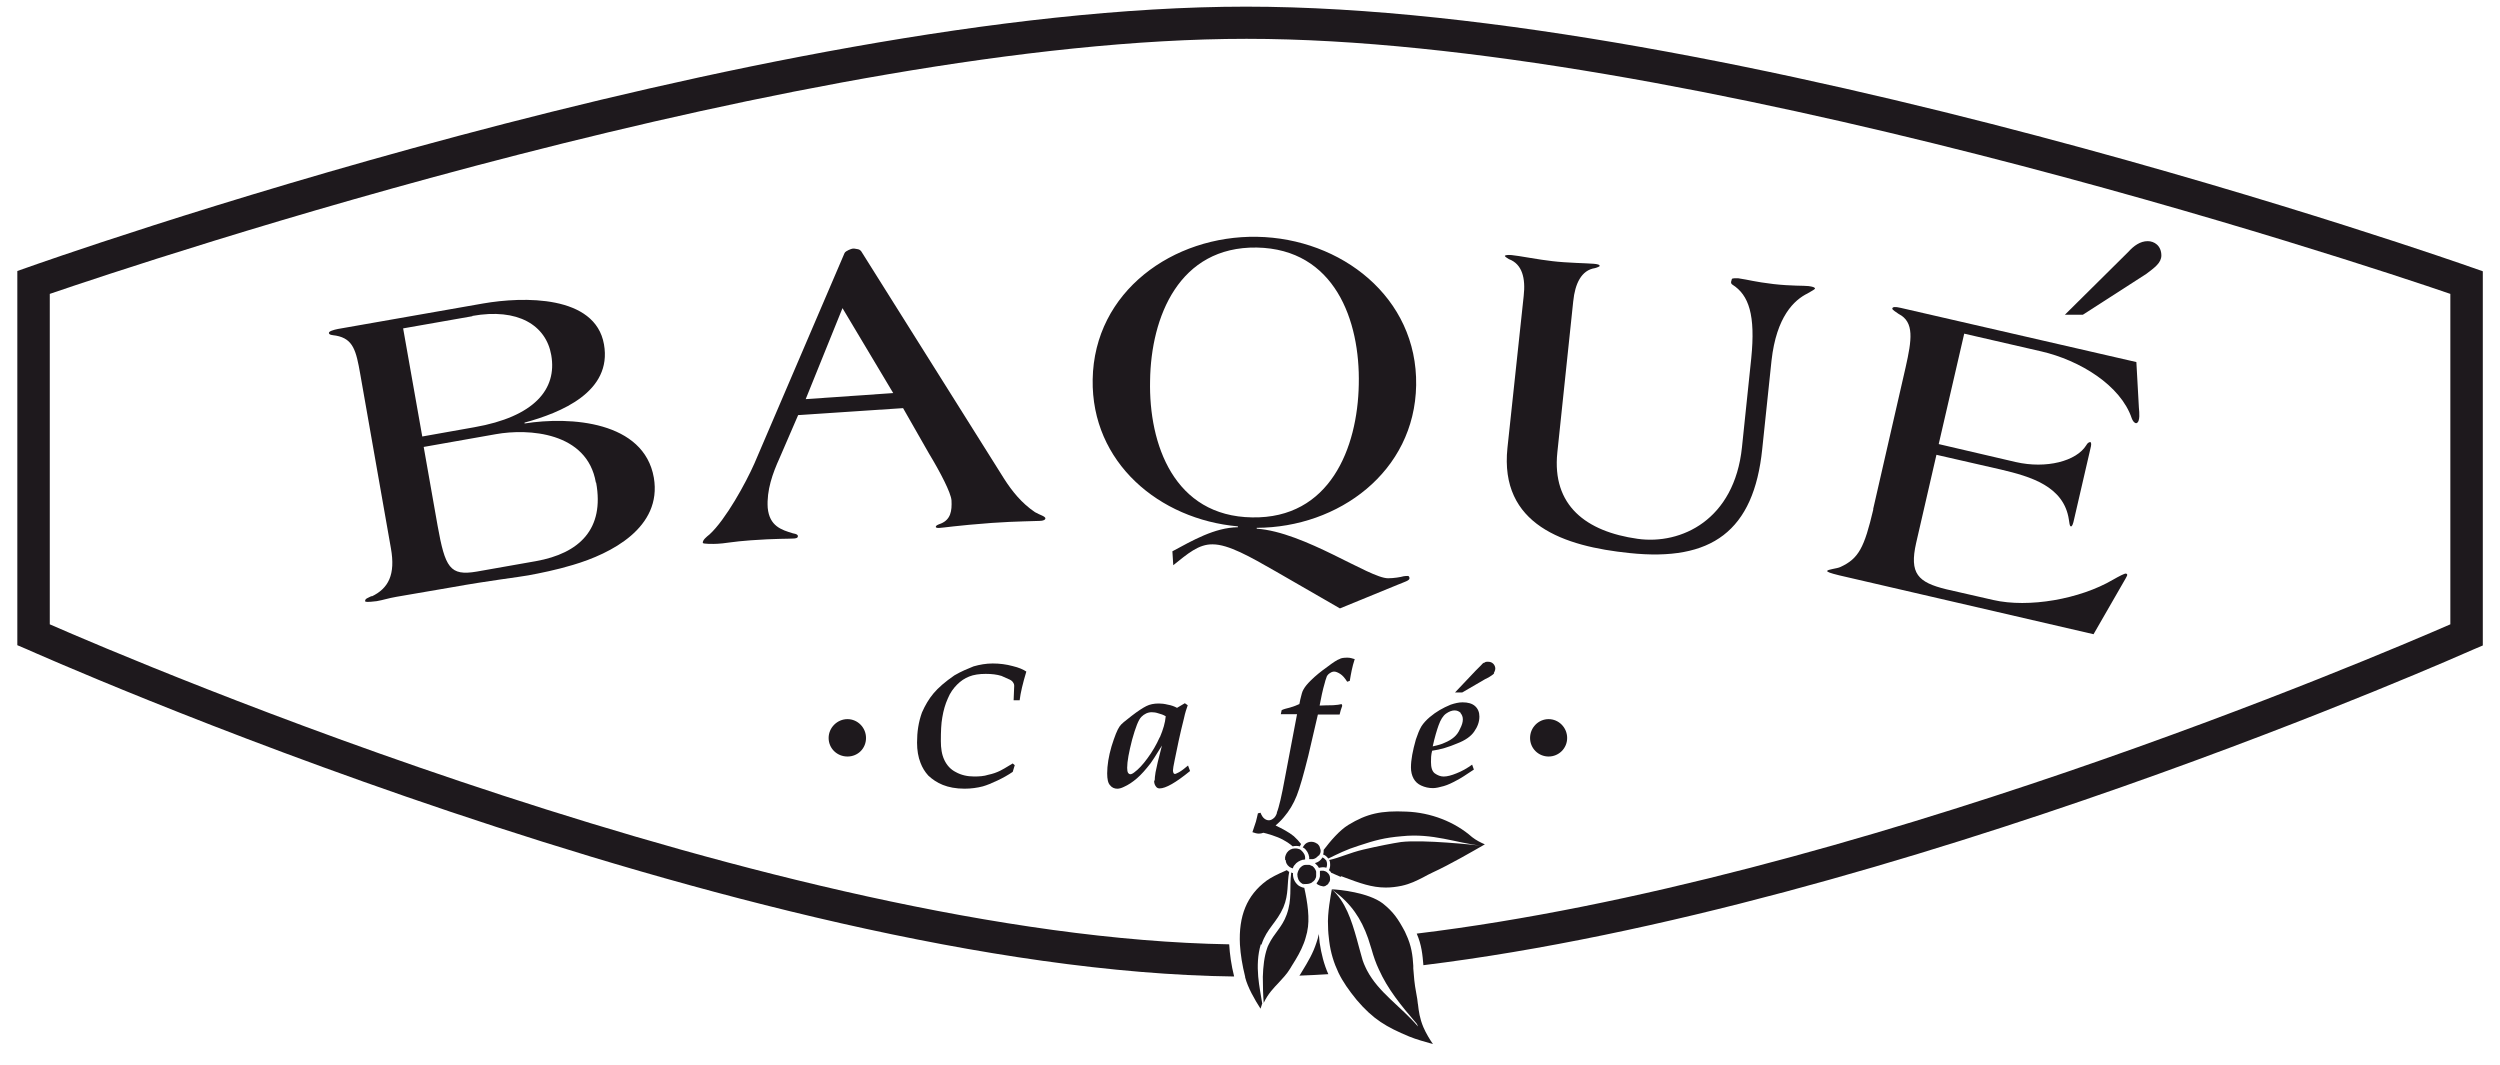
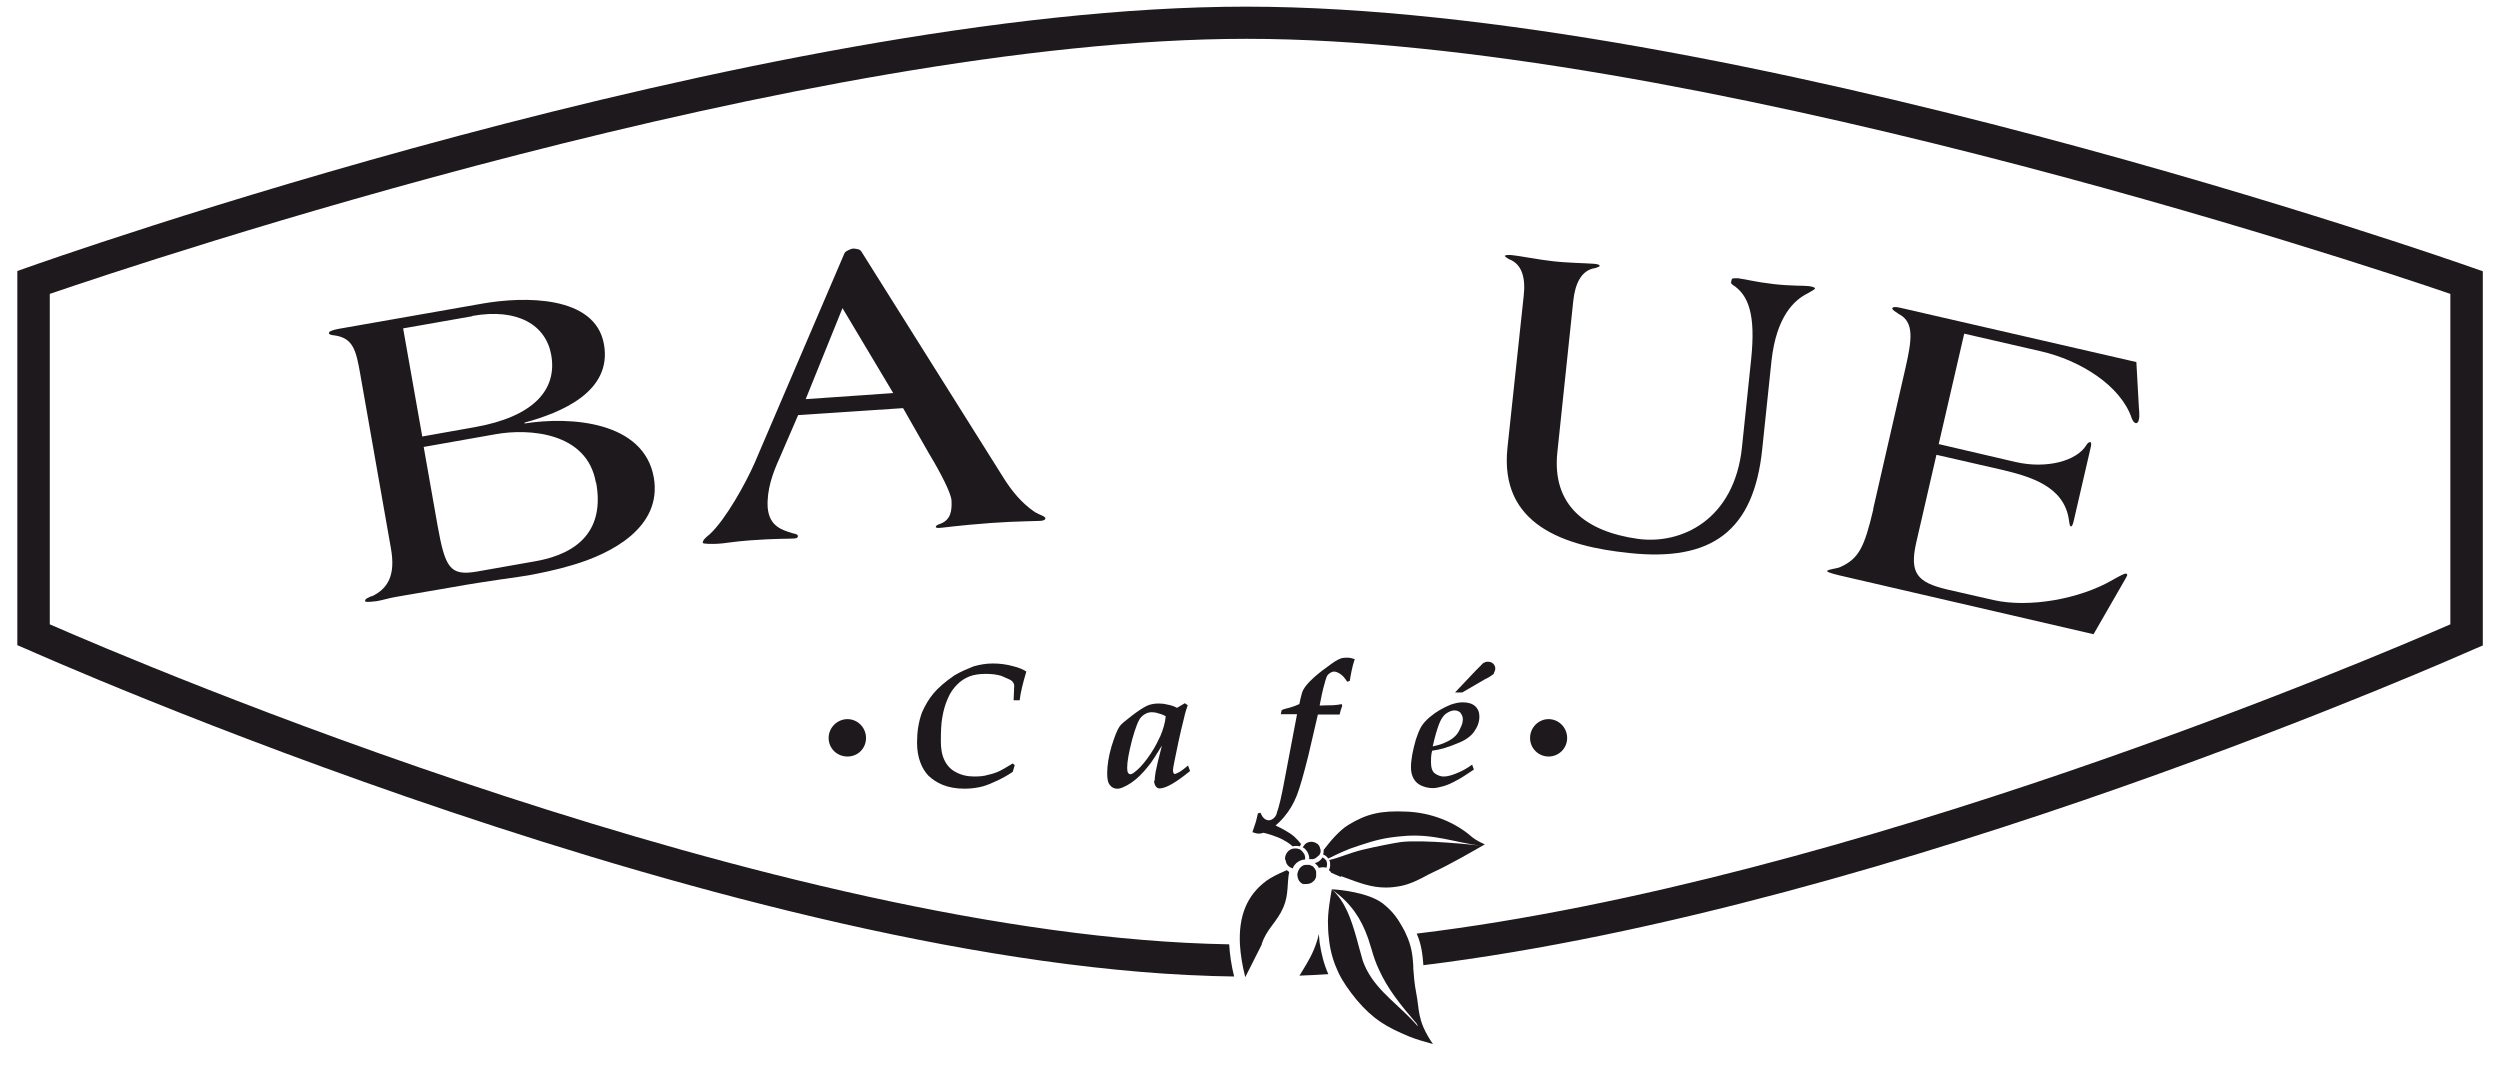
<svg xmlns="http://www.w3.org/2000/svg" fill="none" height="49" viewBox="0 0 115 49" width="115">
  <g fill="#1e191d">
    <path d="m60.664 42.933v.04c-.027.147-.067.267-.107.387-.16.493-.373.853-.667 1.333l-.08.133s-.027.04-.04.053c.44-.013.88-.04 1.333-.067-.2-.453-.32-.92-.4-1.453-.013-.133-.027-.28-.04-.427z" />
-     <path d="m60.13 42.853c.133-.573.013-1.36-.133-2.013-.093-.013-.187-.053-.267-.107-.187-.147-.267-.36-.253-.573-.027 0-.053-.013-.08-.027-.093.707.053 1.213-.213 1.947-.213.587-.573.84-.827 1.373-.027.053-.053.107-.067.16-.133.373-.187.853-.2 1.32 0 .44.013.88.04 1.2.2-.427.467-.693.693-.933.08-.093.173-.187.253-.28.093-.107.187-.227.267-.36l.08-.133c.253-.4.413-.68.547-1.027.067-.16.107-.333.16-.533" />
    <path d="m58.743 37.386c-.04.12-.093.213-.173.267-.067.053-.133.08-.2.08-.08 0-.147-.027-.213-.08-.067-.053-.12-.133-.173-.267l-.12.027c-.027.147-.067.267-.093.387-.04.133-.093.28-.16.48.107.04.213.067.293.067.067 0 .147-.013.213-.04.12.027.627.16.92.333.173.093.307.187.427.293.107-.027.227-.027.333 0 .013-.04.027-.067.053-.107-.093-.12-.2-.24-.333-.36-.227-.187-.56-.36-.84-.493.12-.107.253-.227.373-.373.253-.293.453-.627.6-1 .147-.373.32-.987.533-1.84l.44-1.893h1c.027-.12.067-.267.12-.4l-.027-.08c-.093.027-.213.04-.387.053-.293 0-.467.013-.533.013h-.093c.067-.347.133-.693.24-1.053.027-.133.08-.227.093-.293.04-.067.093-.12.147-.147.053-.04.12-.067.187-.067.08 0 .173.04.28.107.107.067.213.187.32.36l.12-.04c.053-.32.107-.64.227-1-.12-.04-.227-.067-.333-.067-.16 0-.293.013-.373.067-.093.027-.28.147-.56.36-.28.2-.533.4-.76.627-.147.147-.253.267-.333.413-.053.08-.093.24-.147.467-.013.107-.04.173-.04.2-.107.053-.253.107-.427.16-.173.04-.307.08-.387.12l-.04.187h.747l-.56 2.947c-.147.8-.267 1.333-.373 1.587" />
    <path d="m61.703 40.307.107.04c.747.28 1.293.48 1.933.48.24 0 .48-.027.733-.08.413-.093.667-.227.987-.387.133-.08.28-.147.44-.227.787-.36 1.867-.987 2.4-1.293-.187-.08-.4-.187-.587-.333-.8-.707-1.907-1.133-3.027-1.173-1.16-.053-1.813.093-2.667.613-.413.253-.827.747-1.133 1.147 0 .067 0 .147-.027.213.04.013.067.027.107.053.053.04.093.08.133.133.44-.213.827-.413 1.387-.587.76-.253 1.2-.373 2-.44 1.427-.147 2.48.307 3.667.44h.04s-.027 0-.04 0c-.32-.04-2.693-.293-3.707-.173-.36.053-1.053.187-1.733.347-.627.147-1.12.387-1.573.48.027.04.04.093.04.147.013.107 0 .227-.053.32.04.027.08.067.107.12.147.067.293.133.427.187" />
    <path d="m113.677 12.293c-.333-.12-34.067-11.987-56.36-11.987s-55.693 11.867-56.027 11.987l-.493.173v17.213l.44.187c.333.147 33.12 14.773 55.533 15.053-.133-.533-.2-1.027-.227-1.48-20.693-.347-50.32-13-54.253-14.72v-15.2c4.253-1.453 34.947-11.733 55.053-11.733 20.107 0 51.147 10.28 55.373 11.733v15.2c-3.52 1.533-27.613 11.813-47.547 14.227.227.52.267.973.307 1.453 21.68-2.667 47.987-14.387 48.293-14.52l.44-.187v-17.213l-.493-.173z" />
-     <path d="m58.037 43.453s0-.013 0-.027c.24-.72.693-.987 1-1.693.253-.6.16-1.107.267-1.627-.027-.013-.053-.027-.08-.053 0 0-.013-.013-.027-.027-.44.187-.747.347-.947.493-.893.667-1.28 1.613-1.213 2.933.027.453.107.947.24 1.48v.027c.12.467.44 1.027.707 1.44.013-.053.04-.12.053-.16 0-.027.013-.04.027-.067-.053-.36-.147-.787-.187-1.253-.04-.48-.027-1.0.12-1.48" />
+     <path d="m58.037 43.453s0-.013 0-.027c.24-.72.693-.987 1-1.693.253-.6.16-1.107.267-1.627-.027-.013-.053-.027-.08-.053 0 0-.013-.013-.027-.027-.44.187-.747.347-.947.493-.893.667-1.28 1.613-1.213 2.933.027.453.107.947.24 1.48v.027" />
    <path d="m17.104 27.413c-.173.093-.32.12-.307.24 0 .04.093.053.533 0 .307-.053.52-.133.907-.2l2.56-.44c1.707-.307 3.08-.467 3.507-.547.507-.093 1.307-.253 2.053-.48 1.76-.52 4.107-1.72 3.72-4.013-.453-2.6-3.84-2.827-5.947-2.493v-.04c1.667-.453 4.04-1.413 3.653-3.6-.4-2.28-3.72-2.2-5.56-1.88l-6.68 1.173c-.2.04-.427.107-.413.187.013.093.16.093.333.12.787.147.92.693 1.107 1.76l1.413 8.027c.213 1.2-.107 1.84-.893 2.213m10.333-5.24c.387 2.133-.76 3.253-2.773 3.613l-2.72.48c-1.24.213-1.453-.187-1.8-2.107l-.64-3.627 3.32-.587c1.493-.267 4.2-.107 4.6 2.227m-5.68-7.667c2.093-.373 3.387.427 3.627 1.8.28 1.587-.8 2.84-3.533 3.32l-2.4.427-.88-4.973 3.187-.56z" />
    <path d="m48.09 23.853c0-.107-.253-.16-.48-.293-.613-.413-1.053-.96-1.427-1.547l-6.533-10.4c-.04-.08-.107-.133-.173-.147-.133-.027-.213-.04-.267-.027-.027 0-.307.093-.36.2l-4.147 9.68c-.387.88-1.32 2.587-2.067 3.267-.133.107-.32.253-.307.387 0 .053.493.053.68.04.227 0 .747-.107 1.533-.16 1.08-.08 1.8-.067 1.933-.08.133 0 .24-.027.227-.12 0-.053-.067-.093-.227-.12-.533-.16-1.08-.333-1.16-1.173-.053-.813.227-1.587.547-2.293l.853-1.973 4.827-.32 1.187 2.08c.533.88 1.013 1.813 1.04 2.16.027.493-.04.88-.48 1.067-.147.053-.253.093-.24.16 0 .04.093.053.2.04.107 0 .76-.107 2.373-.227 1.133-.08 2.067-.08 2.2-.093.173 0 .267-.053.267-.12m-11.027-5.48 1.693-4.187 2.333 3.907-4.04.28z" />
-     <path d="m58.677 26.28 2.96 1.707 2.667-1.093c.32-.133.533-.187.533-.293 0-.067-.04-.107-.067-.107-.067 0-.12 0-.2.013-.133.04-.453.093-.72.093-.853 0-3.853-2.133-6.04-2.28v-.04c3.76-.013 7.267-2.573 7.333-6.56.067-4.053-3.467-6.76-7.32-6.827-3.853-.067-7.493 2.507-7.56 6.56-.067 3.827 3.067 6.44 6.68 6.76v.04c-1.067.013-2.093.613-3.013 1.107l.04.64c.653-.52 1.16-.973 1.813-.96.72 0 1.707.56 2.893 1.24zm-5.773-8.773c.04-2.933 1.333-6.173 4.907-6.12 3.587.067 4.76 3.36 4.693 6.293-.053 2.933-1.333 6.187-4.907 6.12-3.587-.053-4.76-3.36-4.693-6.293z" />
    <path d="m72.37 13.853c.08-.8.373-1.427 1-1.52.107-.027.213-.08.213-.093.013-.067-.107-.093-.28-.107-.307-.027-1.253-.04-1.893-.12-.627-.067-1.56-.253-1.88-.28-.173-.013-.293 0-.307.04 0 .027.093.093.187.147.613.227.773.88.68 1.693l-.747 6.987c-.373 3.547 2.613 4.533 5.613 4.84 3.773.4 5.72-1 6.107-4.787l.427-4.067c.227-2.027 1.04-2.787 1.667-3.093.213-.12.32-.187.333-.213 0-.067-.107-.093-.293-.12-.213-.027-.787 0-1.613-.093-.893-.107-1.093-.187-1.627-.267-.08 0-.28-.013-.293.04 0 .053-.093.173.027.253.76.48 1.067 1.4.867 3.387l-.427 4.093c-.347 3.347-2.8 4.493-4.8 4.213-2.373-.333-3.947-1.533-3.693-3.973l.733-6.973z" />
    <path d="m86.17 23.44c-.413 1.747-.667 2.253-1.507 2.64-.16.08-.6.107-.613.187 0 .04.12.093.56.2l11.693 2.707 1.48-2.573c.027-.067.067-.107.067-.147s0-.053-.053-.067c-.04-.027-.32.12-.6.28-1.52.893-3.88 1.307-5.507.933l-2.16-.493c-1.307-.32-1.707-.72-1.387-2.133l.933-4.053 2.973.68c1.347.32 2.893.76 3.12 2.307.027.147.027.293.093.307.053 0 .093-.067.16-.387l.733-3.173c.053-.2.053-.293 0-.32-.053 0-.133.04-.187.147-.453.733-1.84 1.093-3.24.773l-3.547-.827 1.173-5.08 3.533.813c1.8.413 3.667 1.573 4.173 3.08.04.107.107.213.2.227.053 0 .107-.067.12-.133.067-.227 0-.547 0-.747l-.107-1.933-10.84-2.493c-.28-.067-.373-.04-.387.027-.013.067.173.16.293.253.733.373.6 1.2.32 2.453l-1.493 6.52z" />
    <path d="m46.904 32.213c.04-.347.147-.787.307-1.32-.133-.093-.347-.187-.627-.253-.293-.08-.6-.12-.92-.12-.307 0-.6.053-.88.133-.267.107-.56.227-.88.413-.427.293-.747.573-.96.827-.213.253-.387.547-.533.88-.16.44-.227.893-.227 1.387 0 .347.053.667.16.933.08.213.2.413.36.587.187.173.4.32.667.427.267.107.6.173 1 .173.293 0 .587-.04.84-.107.187-.053.413-.147.667-.267s.493-.253.707-.4l.093-.307-.093-.08c-.333.2-.507.307-.573.333-.16.08-.347.147-.547.187-.2.067-.427.08-.653.08-.32 0-.6-.067-.84-.2-.24-.12-.413-.307-.533-.56s-.16-.547-.16-.867c0-.44.013-.8.067-1.093.053-.32.133-.6.253-.867.107-.267.267-.48.427-.64s.347-.293.56-.373c.2-.08.453-.12.76-.12.267 0 .507.027.72.093.173.08.307.133.387.173s.133.093.16.147c.027.04.04.067.04.133l-.027.667z" />
    <path d="m53.09 35.907c0 .12.027.2.08.267.04.067.107.093.173.093.28 0 .747-.267 1.4-.8l-.093-.253c-.16.133-.293.24-.413.307-.093.04-.147.08-.187.08s-.053-.013-.067-.04c-.013-.027-.027-.067-.027-.12 0-.067.027-.227.08-.48.107-.533.24-1.187.427-1.92.053-.253.12-.453.173-.6l-.133-.093-.36.213c-.12-.067-.267-.12-.427-.147-.16-.04-.293-.053-.413-.053-.227 0-.413.04-.573.12s-.387.227-.68.453c-.293.227-.48.373-.547.48-.107.147-.227.453-.373.92-.133.453-.2.88-.2 1.24 0 .267.04.453.133.547.08.107.2.16.333.16.08 0 .187-.027.293-.08.213-.093.413-.227.613-.4s.4-.4.627-.693c.053-.067.227-.333.52-.813-.16.6-.253 1.013-.293 1.227-.027.16-.04.293-.04.387m.227-1.987c-.147.333-.333.653-.56.96-.213.293-.413.507-.613.653-.067.053-.133.08-.173.08s-.08-.027-.107-.067c-.027-.04-.04-.133-.04-.227 0-.293.08-.72.227-1.293.16-.573.293-.92.427-1.053.133-.133.293-.213.48-.213.093 0 .187.013.307.053.107.027.227.067.333.133-.027.307-.12.613-.267.96" />
    <path d="m68.717 30.96s.067-.12.067-.2c0-.093-.04-.173-.093-.227-.067-.067-.147-.093-.253-.093-.053 0-.107 0-.147.04-.053 0-.107.053-.173.133l-.24.24-.947 1h.333l1.053-.613s.08-.04.16-.08c.133-.08.227-.147.253-.187" />
    <path d="m65.784 32.973c-.173.147-.307.293-.4.44-.093.16-.173.36-.253.6-.147.52-.227.933-.227 1.293 0 .187.04.36.12.507.08.147.2.253.347.32.173.08.347.12.547.12.133 0 .307-.04.493-.093.187-.053.387-.147.627-.28.133-.067.387-.227.76-.48l-.08-.227c-.24.173-.48.307-.72.4-.227.093-.427.147-.587.147-.147 0-.28-.053-.413-.147-.12-.093-.173-.267-.173-.52 0-.147 0-.32.053-.52.387-.053.773-.173 1.147-.333.387-.147.64-.333.787-.547.16-.227.24-.453.24-.693 0-.2-.067-.36-.2-.48-.133-.12-.333-.173-.573-.173-.173 0-.347.04-.547.107-.36.147-.68.333-.947.56zm1.4-.173c.067.08.107.173.107.293s-.04.267-.133.44c-.067.16-.16.28-.267.373-.107.093-.253.187-.453.267-.107.053-.28.107-.533.16.093-.427.187-.733.267-.96.093-.267.213-.453.347-.547.133-.093.267-.147.387-.147s.2.04.28.107" />
    <path d="m38.117 33.947c0 .48.387.853.867.853s.853-.373.853-.853-.387-.867-.853-.867-.867.387-.867.867z" />
    <path d="m70.383 33.947c0 .48.387.853.853.853s.853-.373.853-.853-.387-.867-.853-.867-.853.387-.853.867z" />
-     <path d="m99.423 11.76c0-.467-.333-.667-.627-.667-.347 0-.64.213-.893.493l-2.92 2.893h.827l2.92-1.88c.387-.293.693-.507.693-.853" />
    <path d="m65.224 46.2c-.013-.147-.04-.333-.08-.533-.08-.413-.107-.76-.133-1.12 0-.04 0-.08 0-.12-.027-.467-.08-.92-.333-1.453-.013-.04-.04-.08-.053-.12-.32-.6-.533-.907-1.013-1.293-.667-.507-2-.64-2.347-.653.04.027.067.053.067.053.827.613 1.28 1.293 1.6 2.2.053.16.107.333.16.507.093.333.2.64.333.92.413.92 1.013 1.653 1.747 2.507 0 0 .067.133.053.12-.8-.933-1.813-1.56-2.347-2.587-.093-.187-.187-.387-.24-.613-.08-.267-.147-.547-.227-.827-.24-.853-.52-1.72-1.147-2.28-.04.227-.213 1.107-.173 1.693 0 .24.027.48.053.693.067.533.213 1 .427 1.453.2.413.48.813.84 1.253.76.893 1.36 1.24 2.413 1.68.32.133.76.253 1.093.347-.133-.187-.32-.493-.44-.773-.173-.413-.213-.733-.253-1.08" />
    <path d="m60.677 39.92s.107-.027.16-.027.12 0 .173.027c.053-.107.04-.24 0-.333 0 0-.013-.027-.027-.027-.027-.027-.04-.053-.08-.08-.027-.013-.053-.027-.067-.04 0 0-.013.027-.027.04-.067.093-.147.16-.253.2-.027 0-.04.013-.067.027.08.067.147.147.187.227" />
    <path d="m60.663 39.373s.053-.08.067-.12c.027-.067.027-.147 0-.213-.013-.067-.04-.133-.08-.173-.027-.027-.04-.053-.08-.067-.187-.133-.467-.093-.587.093-.013.027-.04.053-.053.08v.013s.013 0 .027.013h.013c.147.107.227.267.253.427v.04.053h.053.093.027c.08-.013.147-.053.213-.12.013-.013.027-.027.04-.053" />
    <path d="m59.143 39.573c0 .107.067.227.16.293 0 0 .027.027.04.027s.04.027.053.027c.027 0 .053.027.08.027 0-.013 0-.027.013-.053 0-.013.013-.04.027-.053 0-.013.027-.04.04-.053.08-.12.227-.2.373-.24.027 0 .067 0 .093-.013h.013c0-.04 0-.067 0-.107s-.013-.067-.027-.107c0-.013-.013-.027-.027-.053-.027-.053-.067-.093-.107-.133 0 0-.013-.013-.027-.027-.04-.04-.093-.053-.147-.067-.04-.013-.093-.013-.133-.013-.147 0-.28.067-.373.2-.04.067-.067.133-.08.2v.053.053.013" />
-     <path d="m60.837 40.773h.053c.013 0 .04 0 .053-.013.013 0 .027 0 .053-.027.053-.027.093-.053.12-.107 0 0 0 0 0-.013 0 0 .013-.027.027-.027 0-.013.013-.027.027-.053 0-.013 0-.027.013-.053 0 0 0-.013 0-.027 0-.067 0-.147-.04-.213-.027-.04-.053-.08-.093-.107 0 0 0 0-.013-.013-.053-.04-.107-.053-.16-.067-.027 0-.067 0-.093 0-.027 0-.053 0-.067.013v.04.107.067c0 .027 0 .053-.013.08-.013.067-.053.133-.093.2-.013.027-.04.053-.053.067.013.027.04.053.067.067.067.04.147.067.213.067" />
    <path d="m59.943 40.653s.04 0 .053.013h.053c.107 0 .2-.013.293-.067 0 0 .027-.013.027-.027 0 0 .027-.013.04-.027.013 0 .027-.027.04-.04 0 0 .013-.013.027-.027.04-.067.067-.12.067-.187 0-.027 0-.053 0-.08 0 0 0-.013 0-.027 0-.013 0-.027 0-.04s0-.027 0-.04c0-.027-.013-.053-.027-.08-.027-.067-.08-.133-.147-.187 0 0-.027 0-.04-.013-.027-.013-.053-.027-.093-.04h-.013s0 0-.013 0c0 0-.013 0-.027 0 0 0-.013 0-.027 0-.04 0-.067 0-.093 0-.08 0-.16.04-.213.093-.013 0-.027.027-.04.04-.013.013-.027.027-.04.04v.013c-.013.027-.027.04-.04.067-.027.053-.04.107-.053.173 0 .16.053.32.187.413.04.027.08.053.133.067" />
  </g>
</svg>